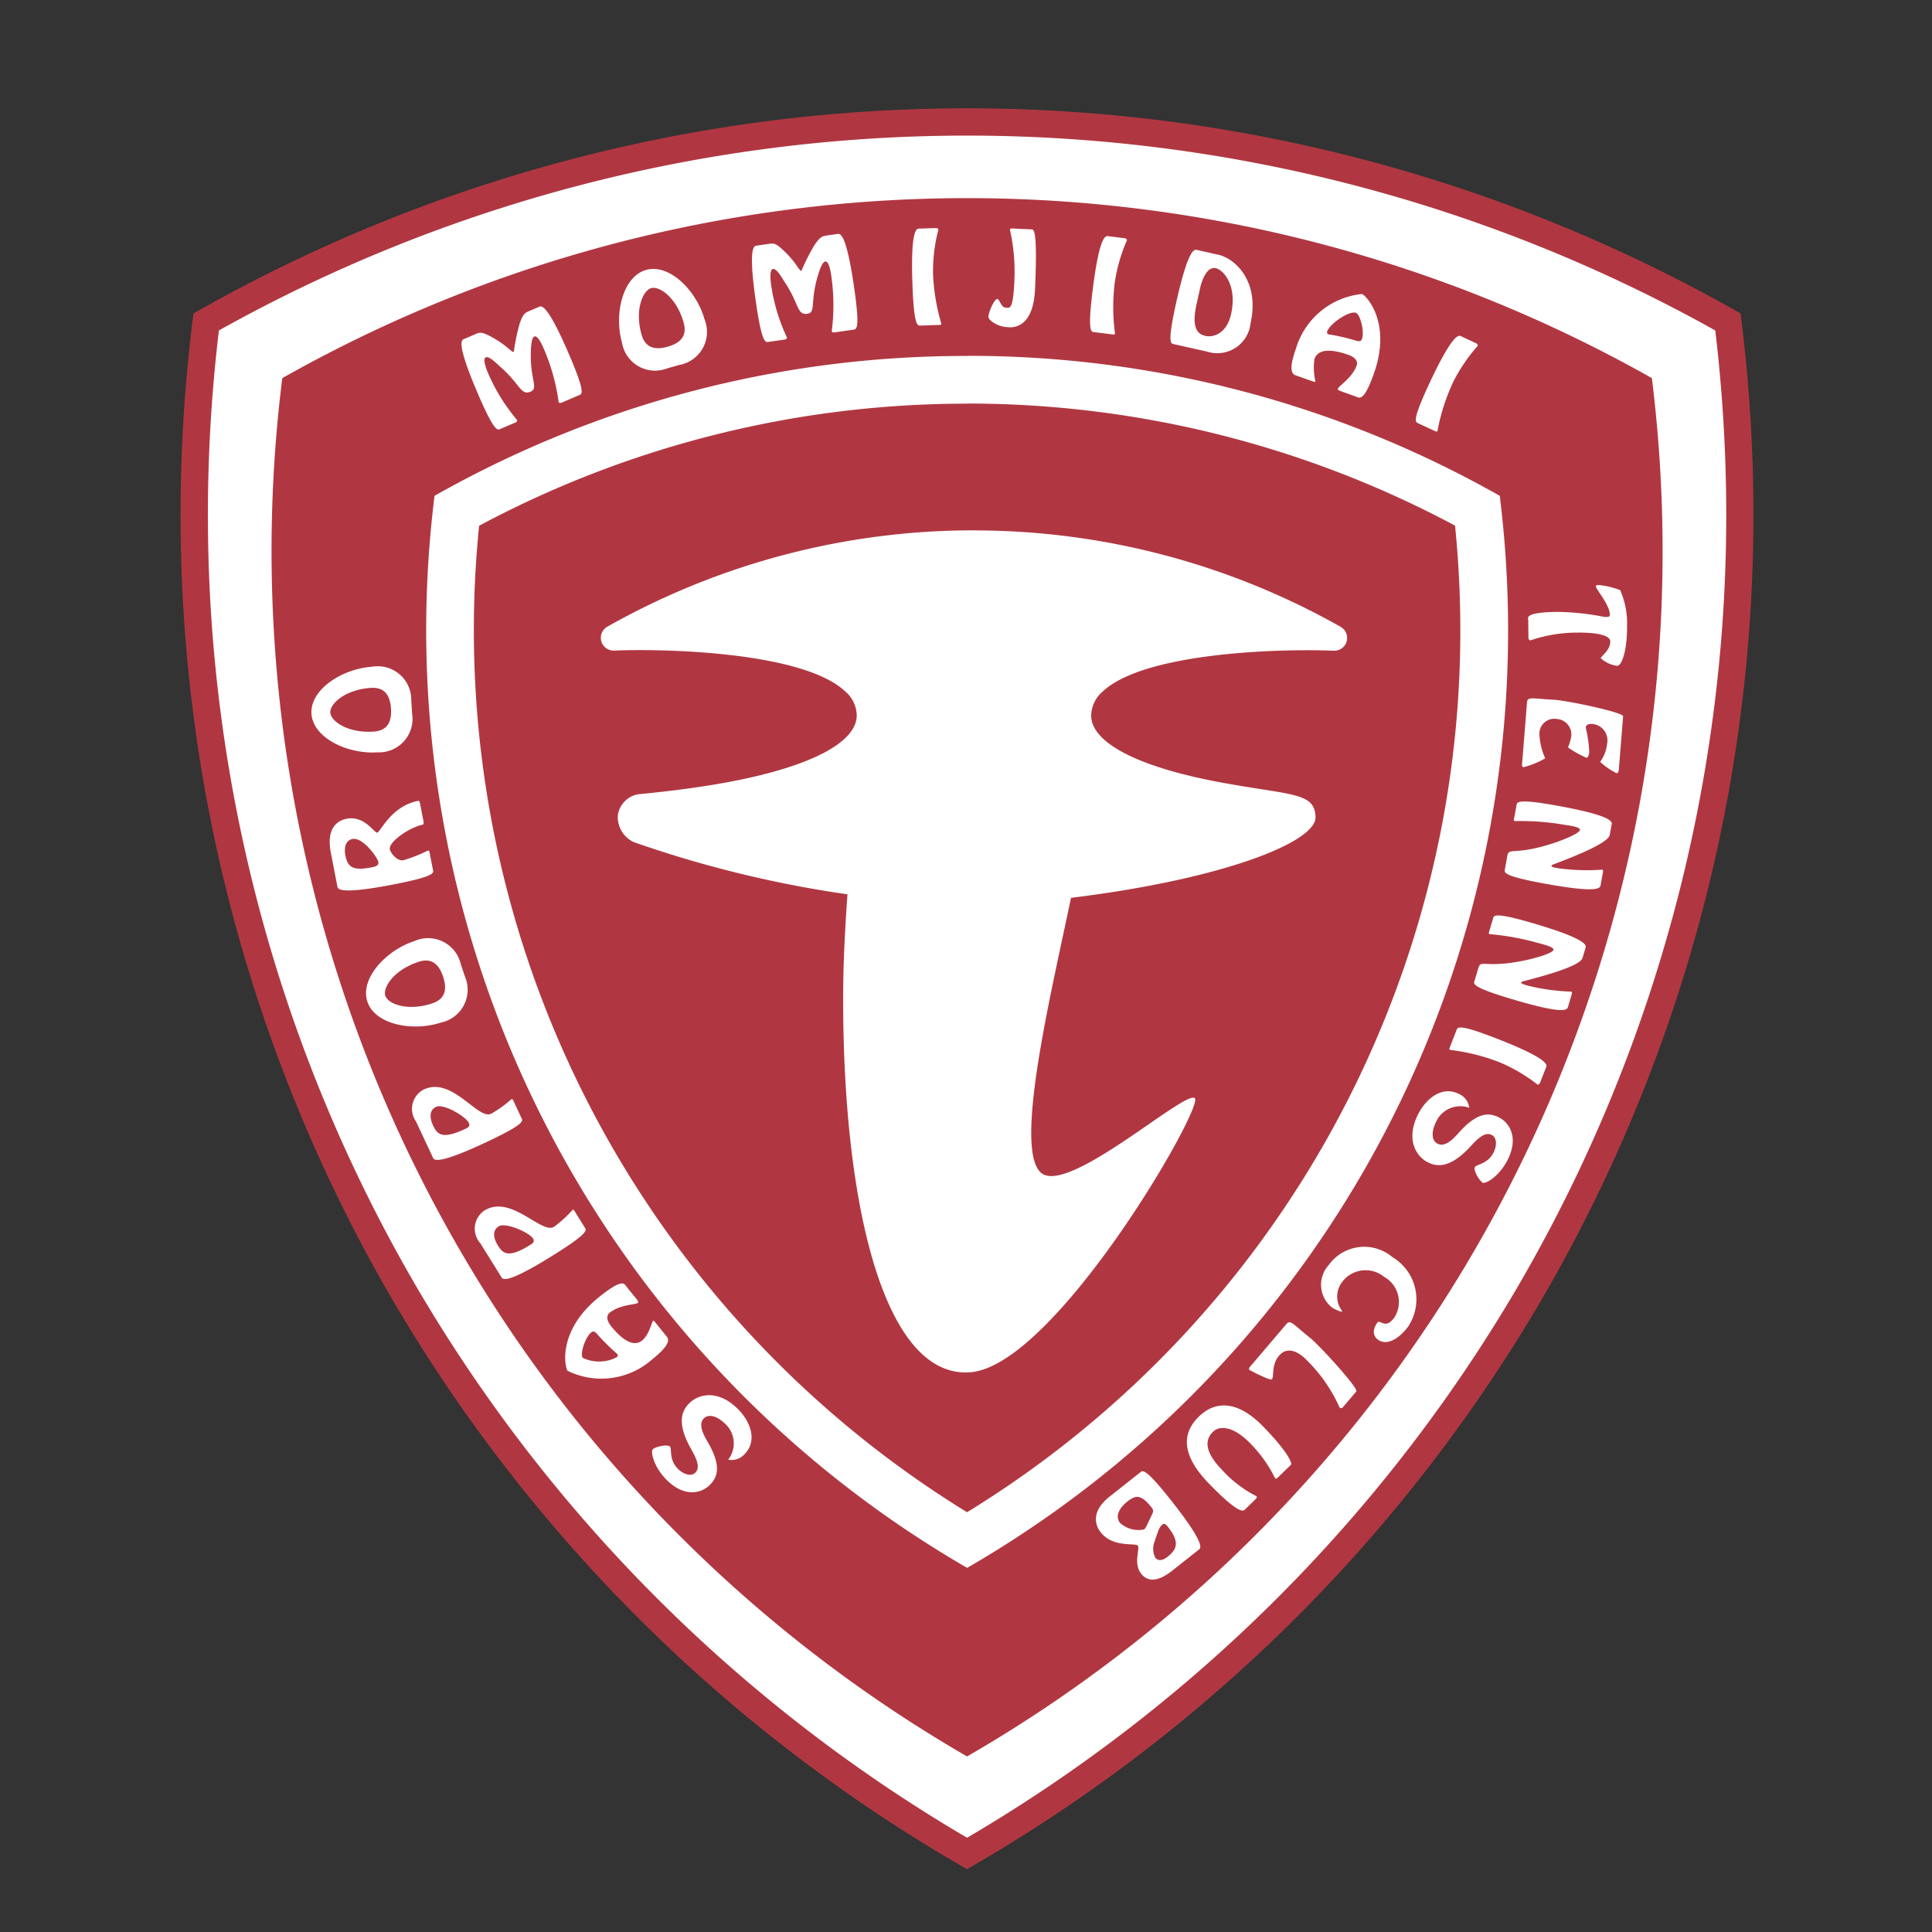
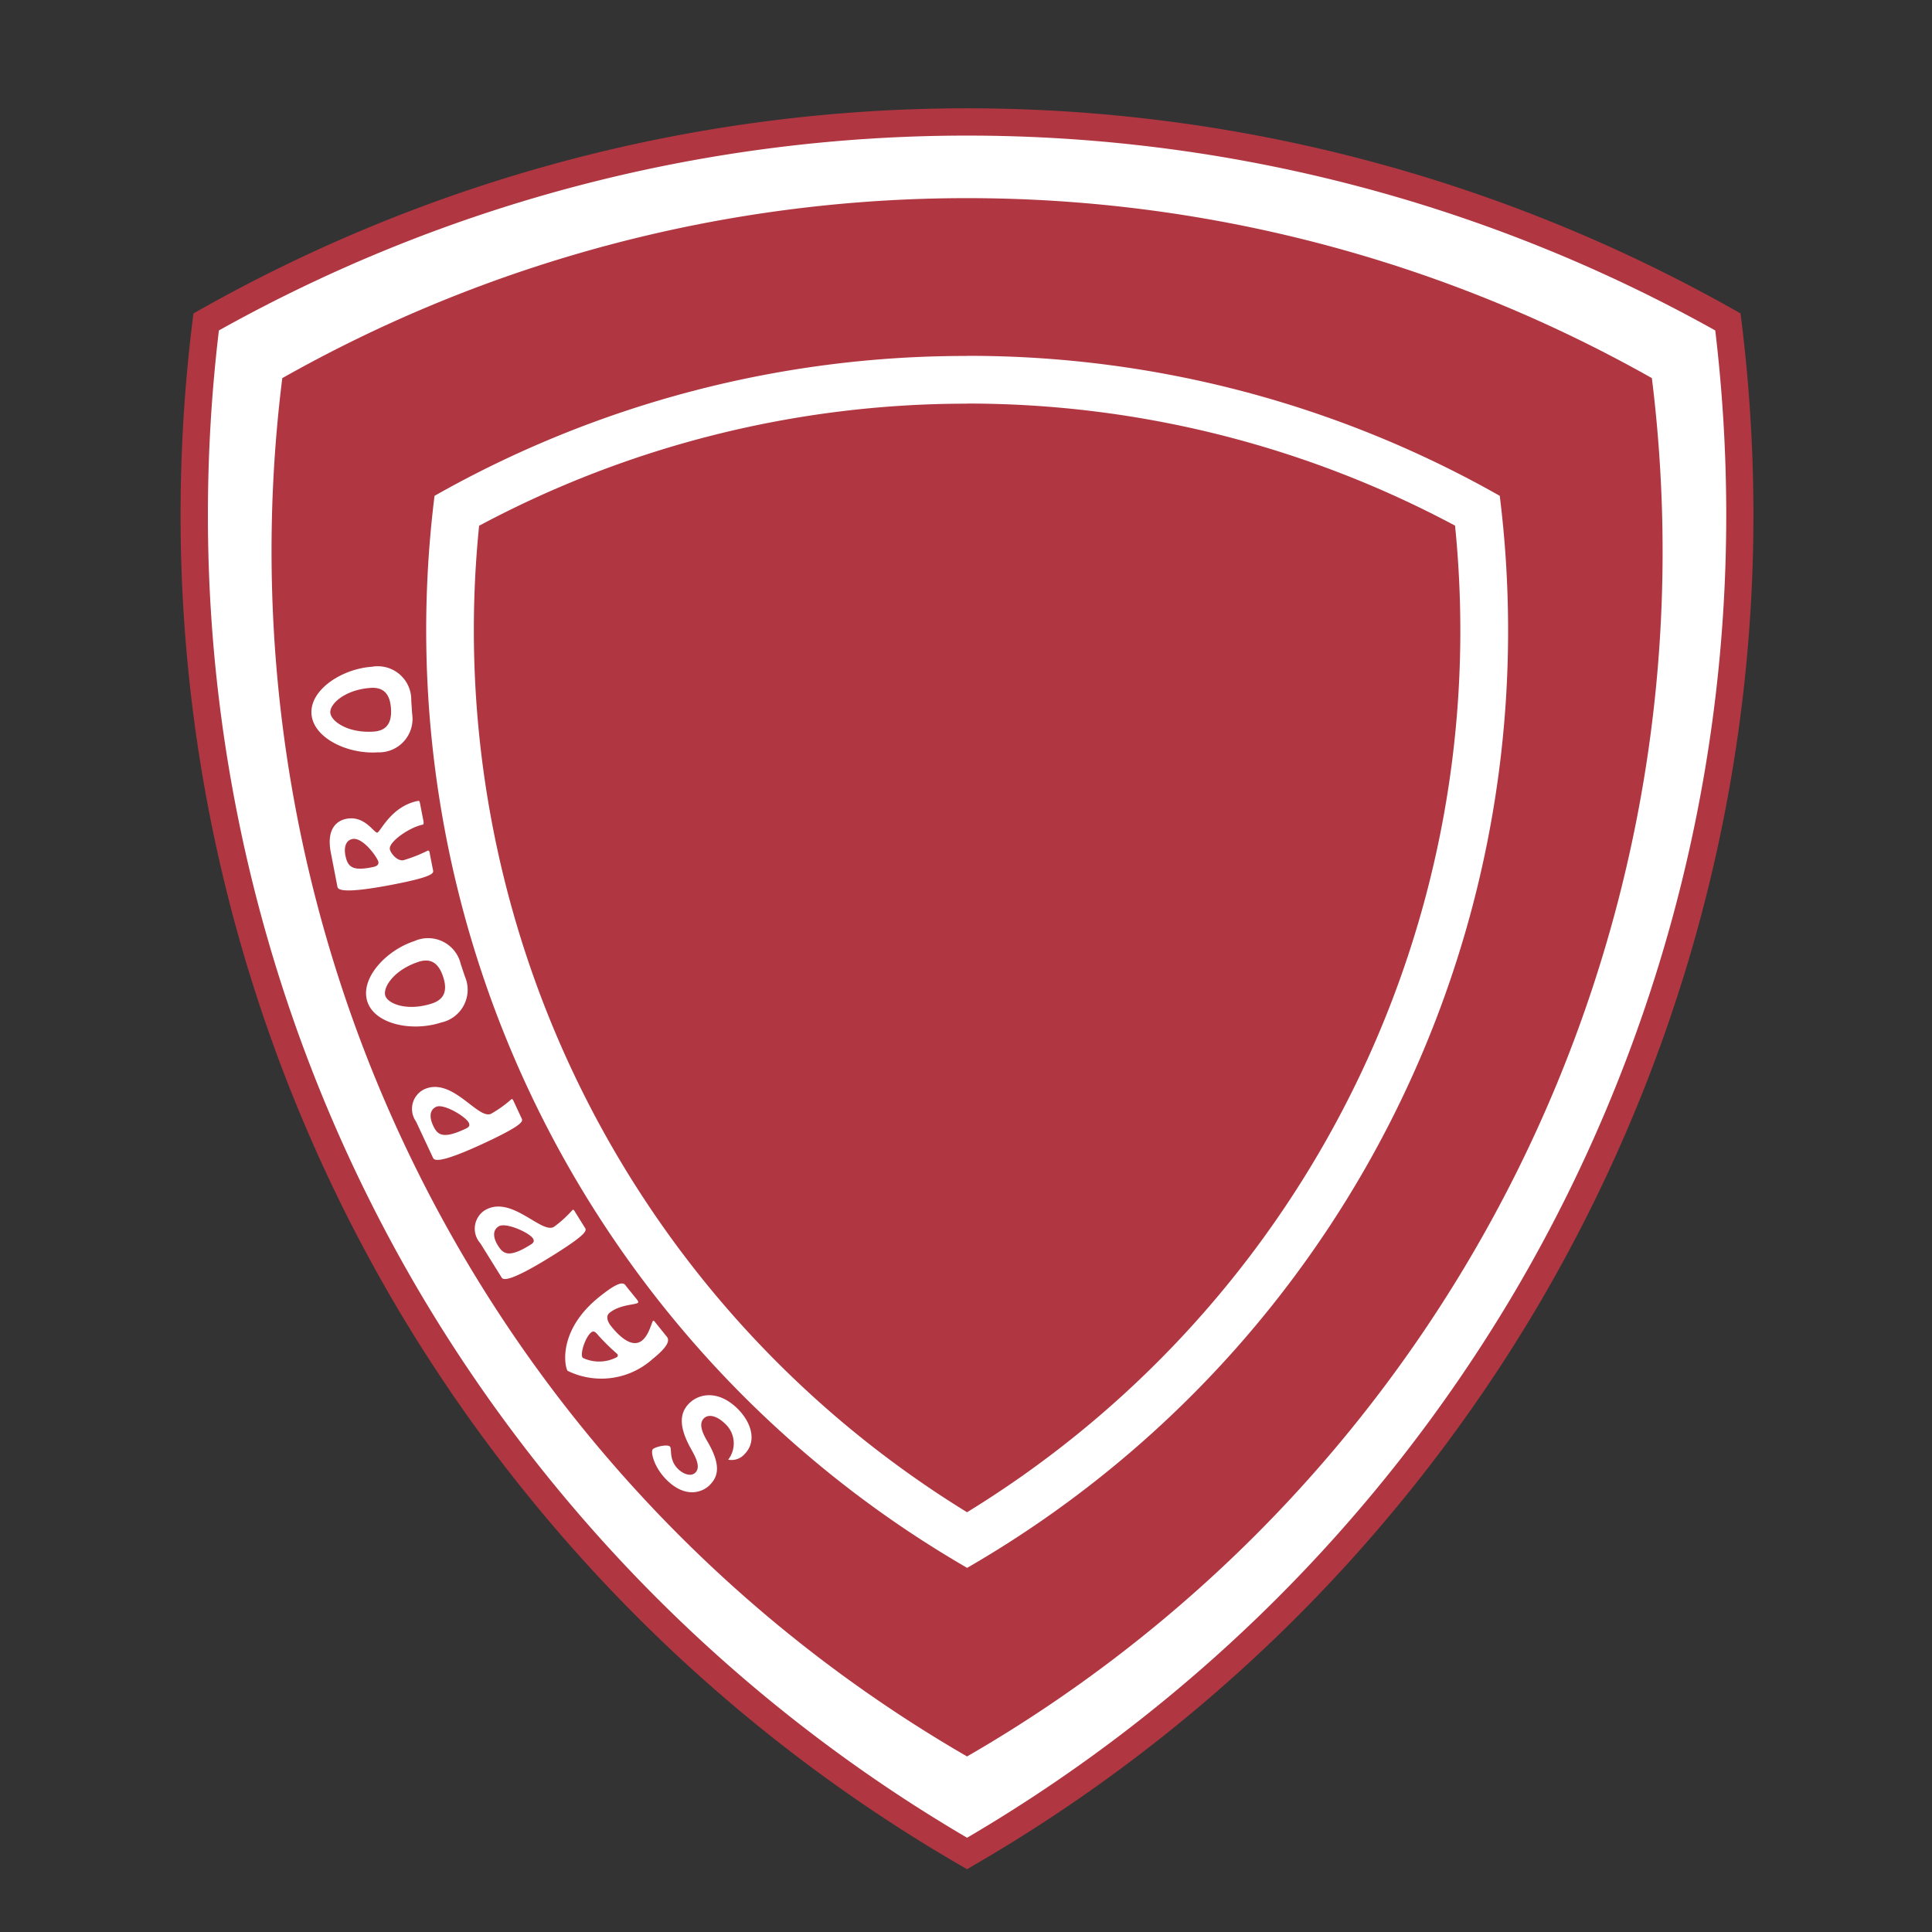
<svg xmlns="http://www.w3.org/2000/svg" width="132.938" height="132.938">
  <rect width="100%" height="100%" fill="#333333" stroke="none" />
  <path fill="none" d="M0 0h132.938v132.939H0z" />
  <path fill="#fff" d="M14.188 22.154a106.5 106.5 0 0 0 52.354 105.379 106.33 106.33 0 0 0 53.176-92.136 107 107 0 0 0-.821-13.246 106.48 106.48 0 0 0-104.709 0Z" />
  <path fill="#b03741" d="m66.542 128.617-.47-.272a107.94 107.94 0 0 1-38.847-38.538 107.2 107.2 0 0 1-14.8-54.408 109 109 0 0 1 .827-13.362l.059-.468.41-.233a107.41 107.41 0 0 1 105.634 0l.41.233.058.468a109 109 0 0 1 .828 13.362 107.2 107.2 0 0 1-14.8 54.408 107.94 107.94 0 0 1-38.847 38.538ZM15.062 22.738a107 107 0 0 0-.756 12.661 105.33 105.33 0 0 0 14.537 53.46 106.06 106.06 0 0 0 37.7 37.593 106.07 106.07 0 0 0 37.7-37.593 105.3 105.3 0 0 0 14.537-53.46 107 107 0 0 0-.756-12.661 105.54 105.54 0 0 0-102.963 0Z" />
  <path fill="#b03741" d="M19.424 26.018a95.84 95.84 0 0 0 47.118 94.841 95.7 95.7 0 0 0 47.859-82.92 97 97 0 0 0-.738-11.921 95.83 95.83 0 0 0-94.239 0" />
-   <path fill="#b03741" d="M29.9 34.117a74.55 74.55 0 0 0 36.647 73.765 74.43 74.43 0 0 0 37.224-64.493 75 75 0 0 0-.575-9.272 74.53 74.53 0 0 0-73.3 0Z" />
  <path fill="#fff" d="M66.543 27.768a71.2 71.2 0 0 1 33.577 8.4 72 72 0 0 1 .363 7.217 71.14 71.14 0 0 1-33.941 60.67 71.26 71.26 0 0 1-33.575-67.879 71.2 71.2 0 0 1 33.575-8.4m0-3.283A74.1 74.1 0 0 0 29.9 34.117a74.55 74.55 0 0 0 36.647 73.765 74.43 74.43 0 0 0 37.223-64.493 75 75 0 0 0-.574-9.272 74.1 74.1 0 0 0-36.649-9.632Z" />
  <g fill="#fff">
-     <path d="M34.452 29.507c-.2.088-.39.333-1.576-2.431-1.563-3.642-1.08-3.691-.941-3.751l.753-.323c.319-.137.434-.186 1.047.136 1.178.62 1.458 1.137 1.621 1.067a14 14 0 0 1 .4-1.935c.243-.7.37-.743.688-.88l.639-.274c.139-.06.508-.375 2.071 3.266 1.186 2.764.88 2.729.676 2.817l-1.048.45c-.1.042-.285.149-.342.016a14 14 0 0 0-.973-3.554c-.067-.155-.431-1.072-.7-.956-.237.1-.235.966-.242 1.177-.039 1.806.537 2.38-.012 2.615-.688.295-.715-.514-2.092-1.712-.152-.127-.741-.756-.995-.647-.27.116.127 1.019.194 1.174a12.8 12.8 0 0 0 1.955 3.132c.057.133-.149.2-.247.237ZM45.898 25.351a2.306 2.306 0 0 1-3.1-1.777c-.557-1.985.056-4.548 1.661-5s3.462 1.418 4.02 3.4a2.307 2.307 0 0 1-1.722 3.133Zm1.142-3.153c-.479-1.707-1.656-2.533-2.23-2.373s-1.149 1.481-.67 3.188c.254.9.892 1.1 1.8.843s1.354-.755 1.1-1.658M52.902 23.52c-.22.031-.463.22-.892-2.756-.566-3.92-.087-3.843.063-3.864l.811-.117c.344-.049.467-.068.976.4.976.9 1.113 1.476 1.289 1.451a13.5 13.5 0 0 1 .889-1.764c.416-.61.549-.621.893-.671l.688-.1c.15-.022.588-.23 1.153 3.69.43 2.976.144 2.863-.077 2.9l-1.128.162c-.105.015-.314.069-.334-.073a14 14 0 0 0-.018-3.683c-.024-.166-.138-1.147-.43-1.1-.256.037-.477.87-.537 1.073-.506 1.733-.1 2.436-.689 2.521-.74.107-.557-.681-1.577-2.2-.113-.162-.52-.922-.793-.882-.291.042-.141 1.017-.117 1.183a12.8 12.8 0 0 0 1.076 3.531c.021.143-.195.149-.3.165ZM63.375 22.403c-.223.007-.484.169-.591-2.836-.142-3.96.326-3.832.478-3.837l.962-.034c.115 0 .337-.036.342.116a11.4 11.4 0 0 0-.366 2.982 14 14 0 0 0 .57 3.47c0 .08-.05.09-.13.093l-.178.007ZM70.935 15.781c.178.008.473-.2.284 4.115-.128 2.917-1.774 2.621-1.907 2.615-.694-.03-1.307-.5-1.3-.707.016-.377.42-1.242.615-1.234.142.007.268.582.545.594s.532.264.622-1.78a13 13 0 0 0-.3-3.562c.006-.136.165-.1.272-.092ZM75.319 22.858c-.221-.027-.506.091-.135-2.893.487-3.931.93-3.731 1.08-3.712l.955.119c.115.014.339.018.321.169a11.4 11.4 0 0 0-.834 2.886 14 14 0 0 0 .013 3.516c-.01.079-.064.081-.144.07l-.177-.022ZM80.795 23.687c-.217-.049-.511.041.144-2.895.863-3.867 1.283-3.625 1.431-3.592l1.478.332c1.1.247 2.852 1.781 2.2 4.716a2.3 2.3 0 0 1-3 1.943Zm1.541-2.771c-.393 1.761.136 2.093.622 2.2.47.105 1.437-.1 1.751-1.507.431-1.934-.493-3.028-1.058-3.155-.609-.136-.956.847-1.066 1.34ZM92.345 26.945c-.076-.027-.328-.09-.287-.2.075-.212.988-.74 1.293-1.6.12-.34-.2-.6-.574-.73-.764-.27-2.025-.578-2.329.284a4 4 0 0 0 .068 1.546c-.015.046-.068.035-.178 0l-1.2-.424c-.429-.151-.306-.873.041-1.857a5.29 5.29 0 0 1 4.539-3.733c.277.1 2.063 1.944.824 5.454-.713 2.02-1 1.688-1.254 1.6Zm-1.025-4.137a.148.148 0 0 0 .109.2 14.5 14.5 0 0 1 1.775.4c.294.1.441.113.517-.1.166-.469-.109-1.671-.429-1.784-.454-.155-1.777.731-1.972 1.283ZM97.605 29.135c-.2-.094-.508-.069.767-2.793 1.679-3.588 2.037-3.261 2.175-3.2l.872.408c.105.049.317.121.252.259a11.5 11.5 0 0 0-1.685 2.488 14 14 0 0 0-1.074 3.348c-.034.073-.086.058-.158.023l-.162-.076Z" />
-   </g>
+     </g>
  <g fill="#fff">
-     <path d="M105.155 42.692c0-.169-.328-.557 2-.589a17.3 17.3 0 0 1 3.231.347c.241 0 .386.039.382-.184-.009-.633-.947-1.733-.948-1.885 0-.081-.034-.125.19-.128a5.7 5.7 0 0 1 1.473.354 5.7 5.7 0 0 1 .472 2.49c.02 1.435-.307 2.713-.684 2.718a2.1 2.1 0 0 1-1.122-.519c0-.151.658-.526.649-1.168-.007-.543-1.541-.611-2.279-.6a10 10 0 0 0-3.211.535c-.176 0-.141-.319-.142-.435ZM105.068 48.374c.022-.472.29-.307 1.916-.22 1.071.087 4.724.874 4.7 1.132l-.281 3.5c-.009.107-.01.428-.17.416a4.8 4.8 0 0 1-1.127-.779 2.6 2.6 0 0 0 .479-1.258 1.135 1.135 0 0 0-.993-1.349c-.168-.014-.459 0-.479.247a9 9 0 0 1 .243 1.691c-.009.106-.065.4-.2.385a7 7 0 0 1-1.263-.71 3.7 3.7 0 0 0 .223-.759 1.075 1.075 0 0 0-1-1.2 1.026 1.026 0 0 0-1.193 1.029 4.5 4.5 0 0 0 .4 1.677 5.6 5.6 0 0 1-1.489.612c-.152-.012-.1-.232-.093-.339ZM103.718 58.877c.11-.6.5.028 3.244-.884.234-.075 1.7-.6 1.751-.885.04-.219-.831-.315-.989-.343a18 18 0 0 0-3.5-.267c-.1-.019-.04-.18-.026-.258l.149-.815c.04-.219-.062-.509 2.9.031 3.9.712 3.673 1.142 3.646 1.291l-.127.693c-.061.333-.814.884-3.843 2.024-.044.018-.155.044-.169.123s.326.132.438.152a14.3 14.3 0 0 0 3.049.1c.11.02.051.209.021.375l-.122.666c-.035.192.031.63-3.866-.082-2.959-.54-2.762-.776-2.721-1ZM101.732 66.586c.174-.59.495.082 3.32-.531.241-.049 1.755-.418 1.837-.692.064-.213-.792-.4-.947-.448a18 18 0 0 0-3.449-.64c-.1-.03-.021-.183 0-.26l.236-.794c.064-.213-.007-.513 2.877.341 3.8 1.126 3.528 1.529 3.486 1.674l-.2.675c-.1.324-.905.792-4.04 1.6-.046.014-.158.027-.181.1s.31.166.418.2a14.3 14.3 0 0 0 3.021.421c.107.032.029.213-.019.375l-.193.65c-.056.188-.037.63-3.835-.5-2.884-.854-2.661-1.067-2.6-1.281ZM100.212 70.903c.081-.207.037-.512 2.837.584 3.689 1.443 3.386 1.822 3.33 1.964l-.351.9c-.042.107-.1.324-.243.268a11.4 11.4 0 0 0-2.59-1.521 14 14 0 0 0-3.41-.856c-.075-.029-.063-.082-.033-.157l.065-.166ZM102.779 79.286c.2-.4.265-1-.152-1.2-.518-.253-1.107.44-1.459.813-1.325 1.434-2.221 1.422-2.9 1.088-.835-.409-1.541-1.577-.716-3.265.556-1.137 1.666-2.022 2.811-1.461a1.2 1.2 0 0 1 .733.964 1.83 1.83 0 0 0-2.3 1.006c-.3.608-.318 1.252.129 1.471.525.257 1.094-.358 1.45-.758 1.346-1.513 2.153-1.357 2.765-1.057s1.412 1.256.618 2.881c-.567 1.161-1.524 1.713-1.733 1.611s-.654-.835-.544-1.06c.091-.209.891-.204 1.298-1.033M95.803 86.496a3.38 3.38 0 0 1 1.111 4.751c-.445.635-1.374 1.442-2.082.945-.381-.266-.393-.711-.07-1.17.21-.3.545.535 1.2-.392a1.984 1.984 0 0 0-.733-2.778 2.01 2.01 0 0 0-2.87.349 1.636 1.636 0 0 0 .006 2.028c-.071.1-.637-.208-.7-.254a2 2 0 0 1-.236-2.929 3 3 0 0 1 4.374-.55M88.489 91.137c.294-.37.416-.08 1.683.941.818.7 3.321 3.47 3.153 3.666l-.918 1.079a.15.15 0 0 1-.232.025 10.7 10.7 0 0 0-2.462-3.453c-.842-.717-1.39-.481-1.708-.108-.531.624-.336 1.445-.48 1.615-.109.129-1.513-.609-1.544-.635-.122-.1.088-.288.157-.37ZM85.657 103.875c-.128.125-.467.274-2.478-1.8-1.644-1.691-2.057-3.269-.689-4.6 1.2-1.168 2.746-1.048 4.418.673 1.788 1.841 2.009 2.554 1.926 2.636l-.888.863c-.064.062-.141.136-.213.062a9.2 9.2 0 0 0-1.687-2.376c-1.269-1.306-2.184-1.2-2.561-.833-.32.31-.938 1.056.594 2.632a8.2 8.2 0 0 0 2.375 1.819c.089.092-.112.255-.17.311ZM78.442 101.324c.174-.138.29-.424 2.154 1.935 2.456 3.106 2 3.281 1.885 3.375l-1.811 1.433c-1.238.979-1.834.613-2.152.21-.547-.692-.068-1.725-.222-1.92-.174-.22-1.7.161-2.558-.921-.487-.616-.547-1.54.6-2.447Zm.776 2.994c.114-.244.2-.37.032-.577-.756-.956-1.116-.866-1.69-.412-.5.4-.874.978-.486 1.468a1.9 1.9 0 0 0 1.654.44 1 1 0 0 0 .209-.339Zm.218 1.77a1.37 1.37 0 0 0 .055 1.09c.239.3.592.146.858-.065.692-.547.793-1.066.017-2.048-.1-.126-.215-.3-.41-.145a1.25 1.25 0 0 0-.268.437Z" />
-   </g>
+     </g>
  <g fill="#fff">
    <path d="M46.666 101.089c.32.31.869.563 1.192.229.4-.415-.074-1.189-.32-1.64-.953-1.706-.664-2.554-.133-3.1.648-.668 1.978-.977 3.327.333.908.881 1.4 2.212.517 3.127a1.2 1.2 0 0 1-1.144.4 1.83 1.83 0 0 0-.242-2.5c-.486-.471-1.092-.691-1.438-.334-.408.42 0 1.15.271 1.614 1.021 1.75.621 2.469.147 2.958s-1.633.953-2.931-.306c-.928-.9-1.157-1.982-.995-2.149s1-.362 1.177-.188c.16.151-.094.91.572 1.556M43.749 89.324c.05.062.231.249.137.324-.175.141-1.23.109-1.941.683-.281.226-.146.611.105.923.509.632 1.42 1.557 2.132.984.493-.4.66-1.276.754-1.351.038-.03.077.006.15.1l.8.993c.285.354-.2.9-1.01 1.557a5.28 5.28 0 0 1-5.82.787c-.185-.229-.735-2.739 2.161-5.073 1.667-1.343 1.738-.909 1.906-.7Zm-1.3 4.058a.147.147 0 0 0 .012-.227 15 15 0 0 1-1.3-1.278c-.2-.243-.316-.329-.491-.188-.387.312-.785 1.479-.572 1.743a2.62 2.62 0 0 0 2.35-.05ZM33.052 85.549a1.507 1.507 0 0 1 .278-2.253c1.824-1.138 3.934 1.654 4.791 1.119a8.2 8.2 0 0 0 1.278-1.164c.082-.051.17.136.2.189l.627 1.006c.118.189.388.335-2.164 1.927-3.362 2.1-3.485 1.627-3.565 1.5Zm1.26-1.163c-.469.293-.343.845-.06 1.3.34.544.693.945 2.253-.04.163-.1.3-.21.167-.43-.246-.395-1.87-1.137-2.36-.831ZM28.624 77.165a1.5 1.5 0 0 1 .54-2.2c1.944-.915 3.711 2.1 4.626 1.672a8.2 8.2 0 0 0 1.405-1.006c.087-.041.152.155.179.211l.5 1.072c.095.2.346.378-2.374 1.659-3.585 1.687-3.651 1.206-3.716 1.069Zm1.387-1.007c-.5.235-.44.8-.212 1.281.273.58.577 1.018 2.242.225.174-.082.326-.173.216-.407-.198-.419-1.723-1.34-2.246-1.099M31.988 67.187a2.305 2.305 0 0 1-1.644 3.173c-1.959.642-4.547.14-5.066-1.442s1.269-3.519 3.227-4.16a2.308 2.308 0 0 1 3.2 1.583Zm-3.2-1c-1.685.552-2.461 1.762-2.275 2.329s1.529 1.083 3.213.531c.892-.292 1.06-.938.766-1.835s-.813-1.321-1.704-1.028ZM22.763 58.663c-.316-1.627.407-2.194 1.076-2.323 1.261-.245 1.9.992 2.122.949s.946-1.818 2.8-2.179c.087-.017.109.015.145.2l.192.988c.03.157.107.423-.019.448-.89.173-2.353 1.183-2.254 1.69.051.263.5.839.939.753a10 10 0 0 0 1.67-.66c.134-.026.137.2.154.288l.2 1.014c.043.219.243.452-2.71 1.026-3.891.755-3.838.273-3.866.125Zm1.486-.932c-.5.1-.577.647-.485 1.119.155.8.483 1.1 1.844.822.166-.032.479-.1.428-.364-.059-.298-1.062-1.719-1.786-1.578ZM28.357 49.096a2.306 2.306 0 0 1-2.374 2.671c-2.056.14-4.438-.985-4.551-2.648s2.1-3.1 4.153-3.24a2.306 2.306 0 0 1 2.713 2.327Zm-2.851-1.763c-1.768.12-2.819 1.1-2.778 1.7s1.214 1.427 2.981 1.307c.936-.064 1.258-.649 1.194-1.591s-.466-1.48-1.398-1.416Z" />
  </g>
-   <path fill="#fff" d="M90.519 56.226c-.046-1.7-1.568-1.487-6.381-2.364-5.8-1.056-9.1-2.759-9.055-4.67a2.24 2.24 0 0 1 .8-1.617c2.913-2.726 12.459-2.949 15.889-2.8a.88.88 0 0 0 .472-1.646 51.3 51.3 0 0 0-25.123-6.632 1 1 0 0 0-.1-.006 51.27 51.27 0 0 0-25.23 6.629.88.88 0 0 0 .471 1.646c3.431-.145 12.973.076 15.888 2.8a2.24 2.24 0 0 1 .8 1.617c.047 1.91-3.248 3.612-9.039 4.668-2.889.528-5.939.793-5.939.793a1.7 1.7 0 0 0-1.464 1.5 1.91 1.91 0 0 0 1.1 1.8 78 78 0 0 0 14.707 3.594c-.2 2.728-.3 5.121-.3 7.166 0 14.539 2.911 26.165 8.748 25.72s16.08-18.23 15.454-18.856-8.754 6.722-10.587 5.127c-1.906-1.66.714-12.411 2.064-18.916 10.547-1.295 16.871-3.853 16.825-5.553" />
</svg>